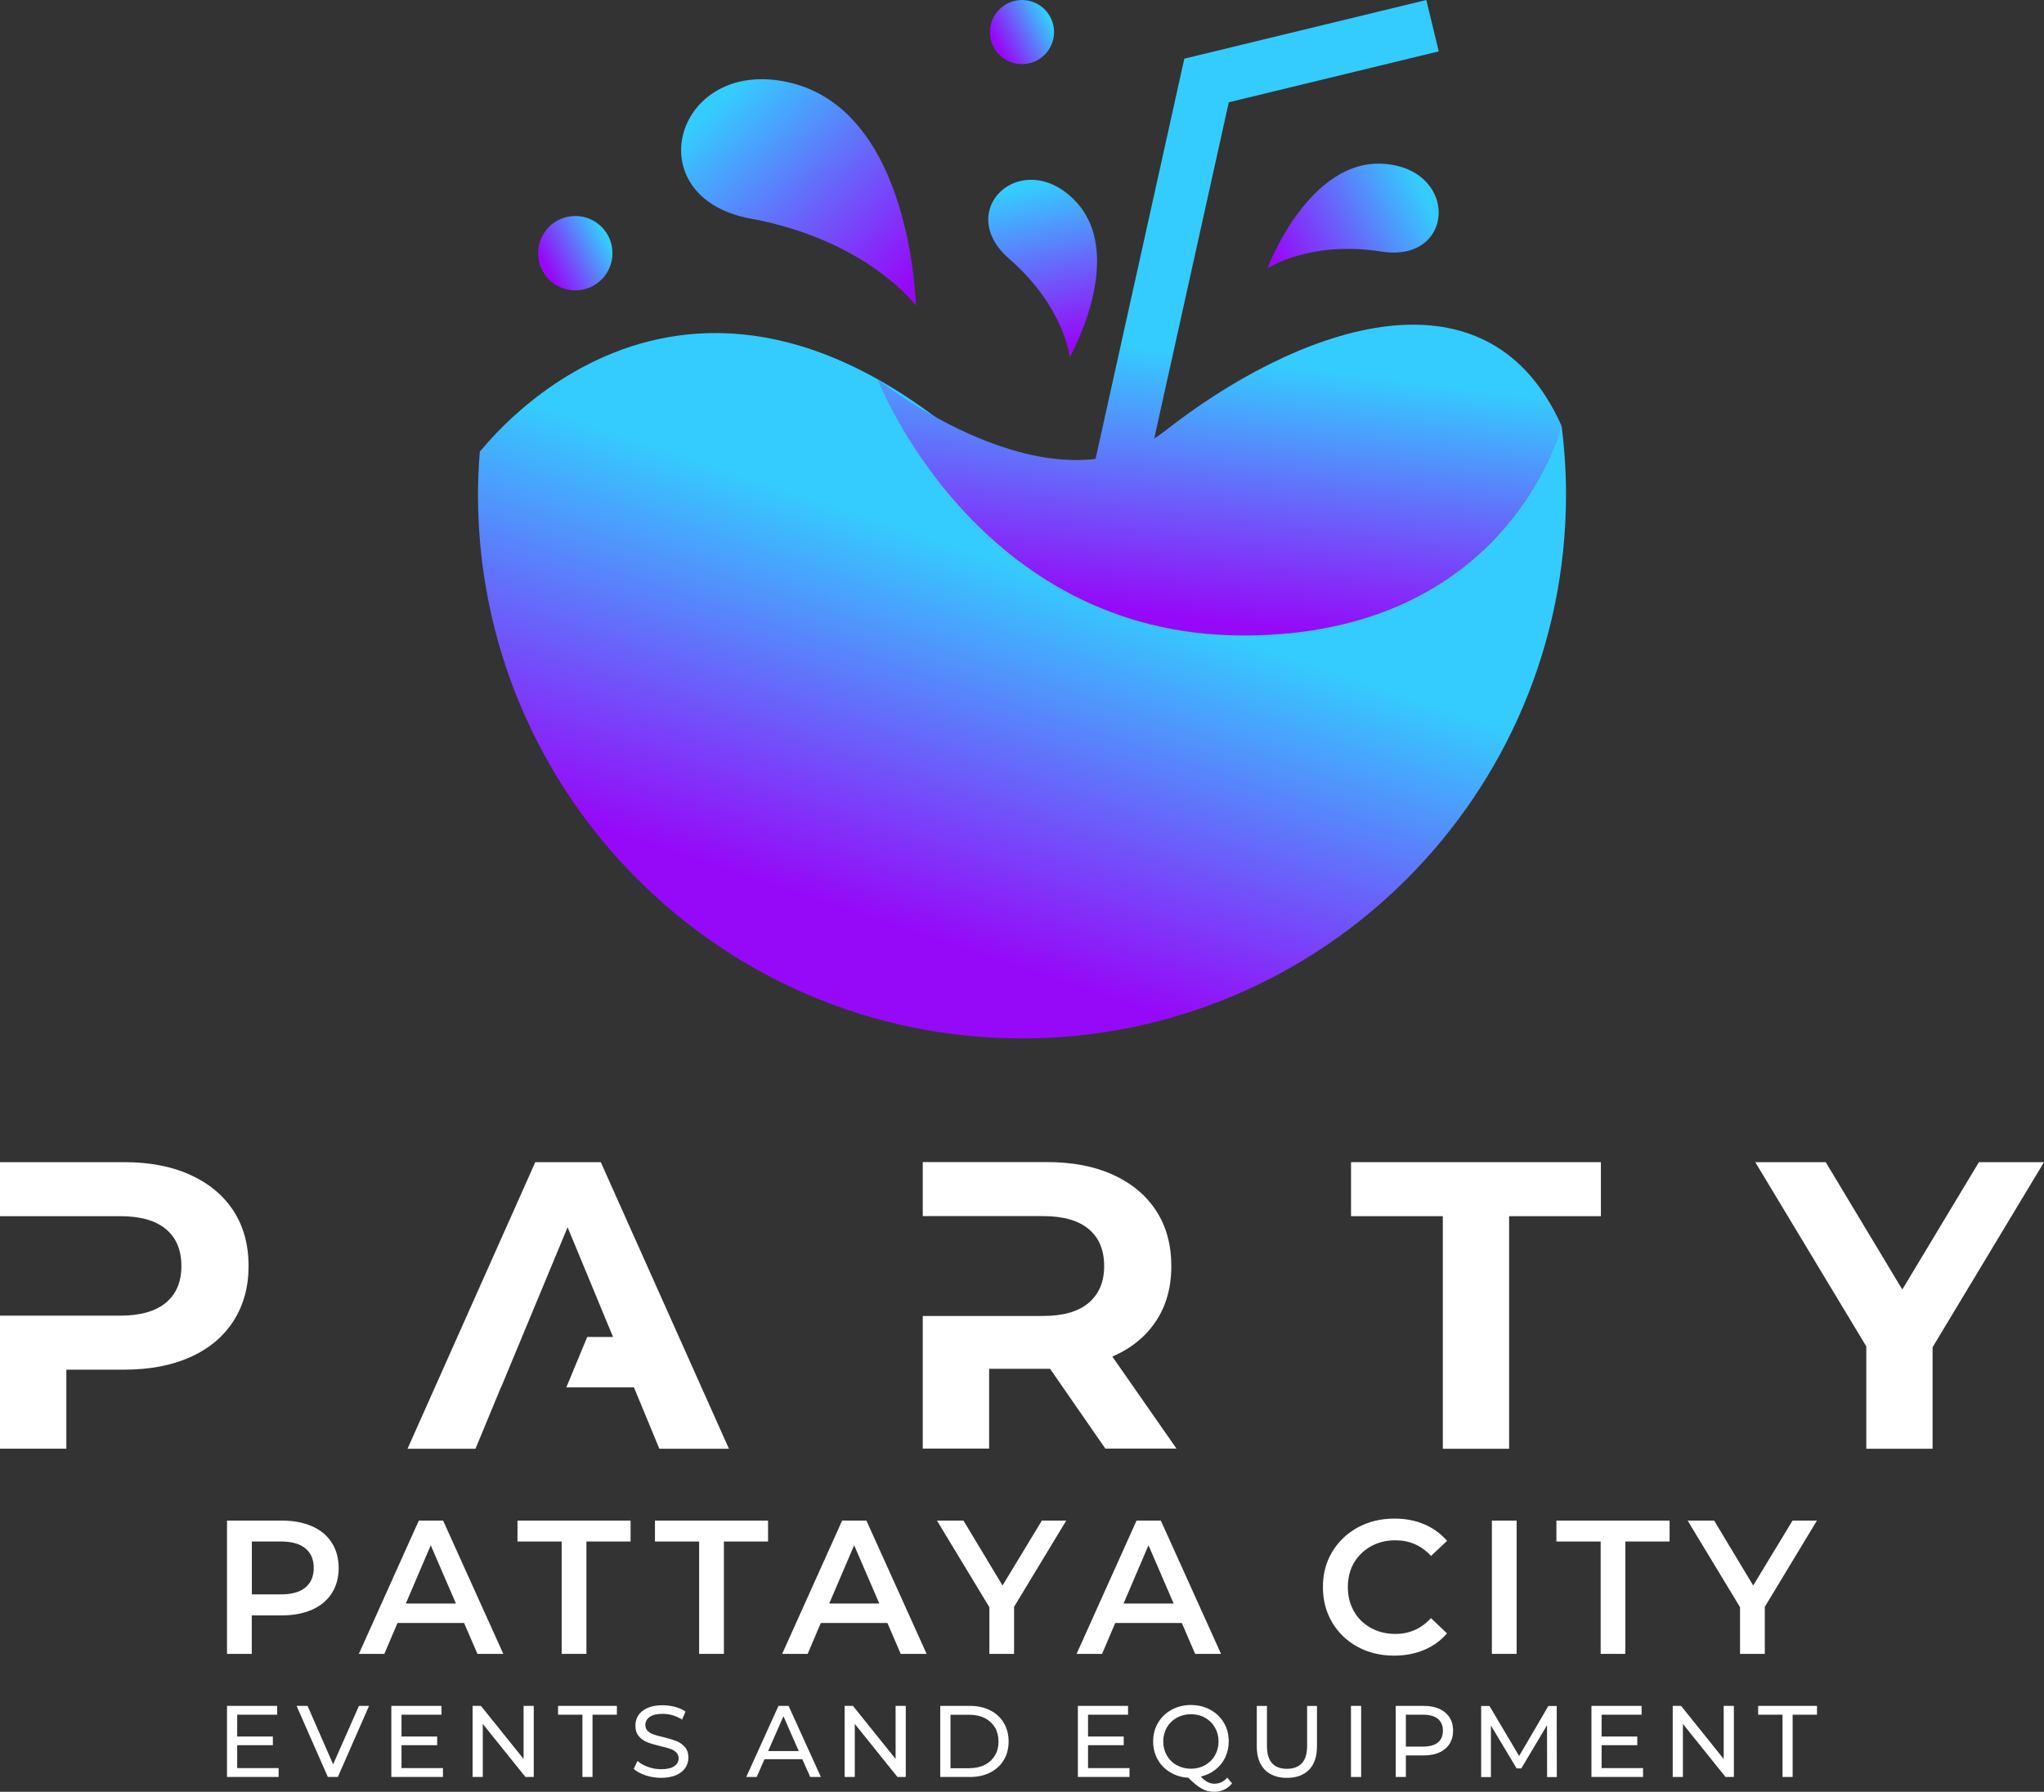
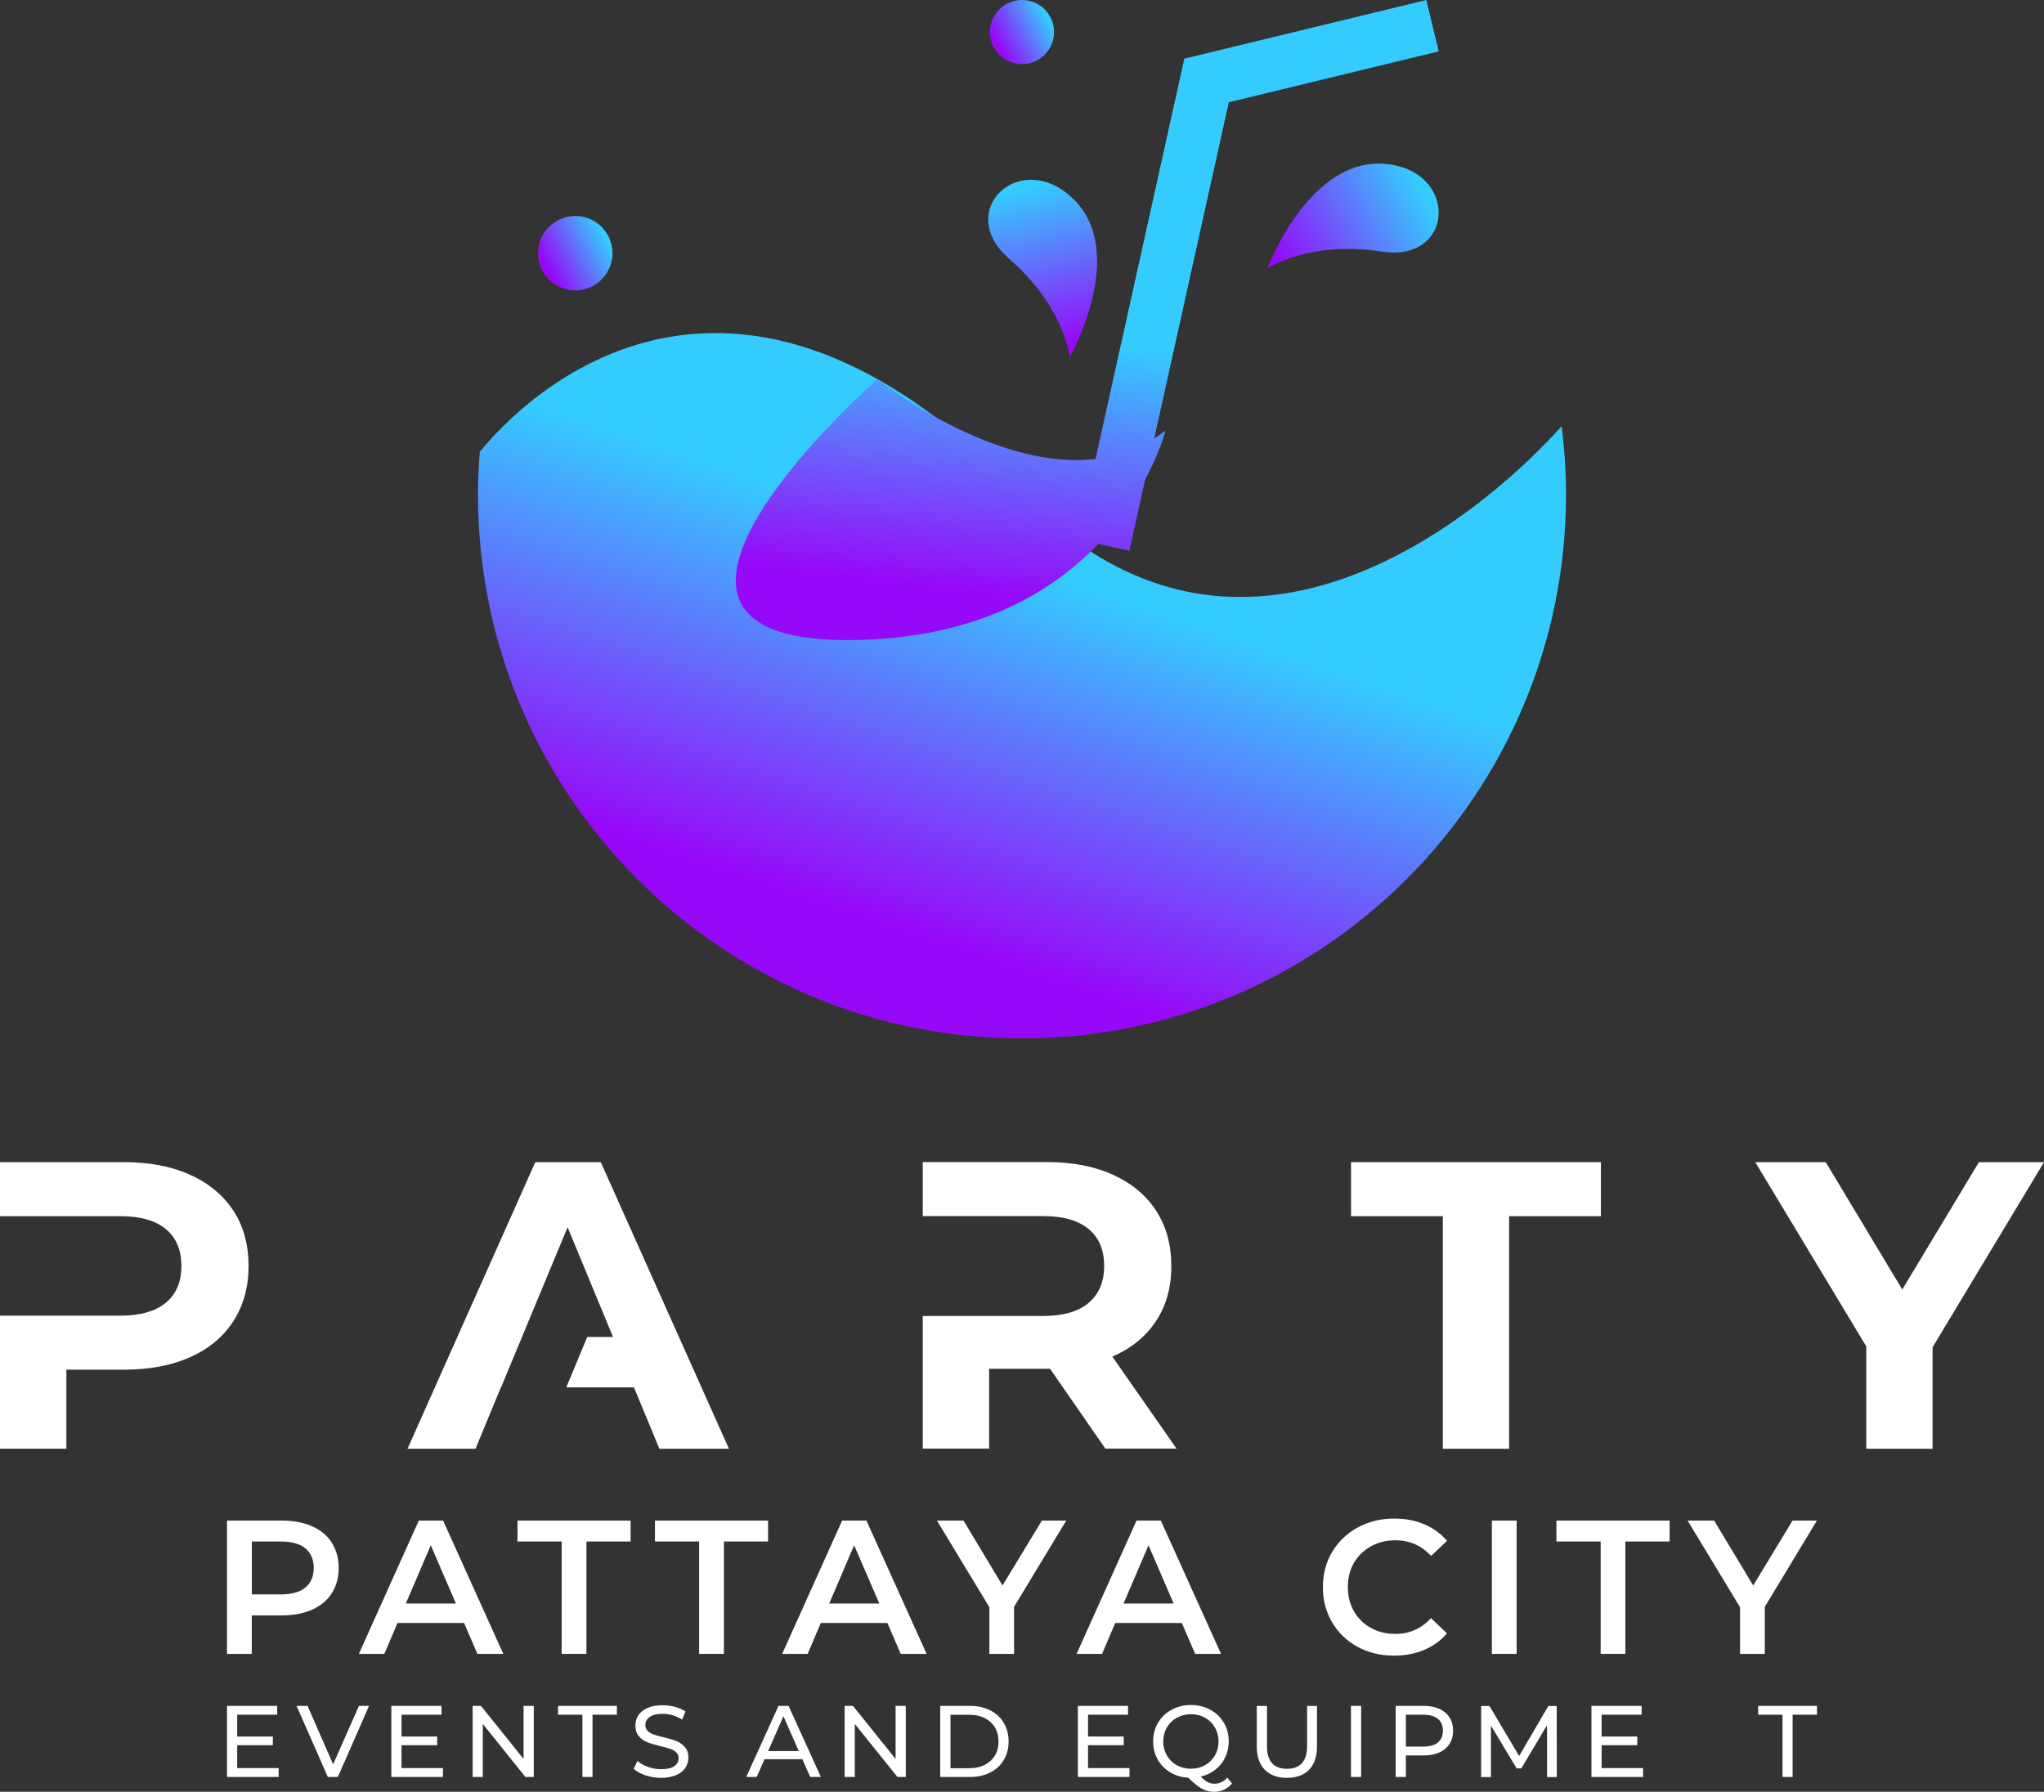
<svg xmlns="http://www.w3.org/2000/svg" id="Слой_1" x="0px" y="0px" viewBox="0 0 255 223.56" style="enable-background:new 0 0 255 223.56;" xml:space="preserve">
  <rect x="0" y="0" width="255" height="223.56" fill="#333333" stroke="none" />
  <style type="text/css"> .st0{fill:url(#SVGID_1_);} .st1{fill:url(#SVGID_00000088105297617150438830000009135436105968832690_);} .st2{fill:url(#SVGID_00000042010772910518485200000009601751351790978226_);} .st3{fill:url(#SVGID_00000077295596342277676960000015988367646682112415_);} .st4{fill:url(#SVGID_00000002375465877344237620000005122955859134964881_);} .st5{fill:url(#SVGID_00000054264604337572677600000001478368026922706835_);} .st6{fill:url(#SVGID_00000147208786485847339290000003844260799869325708_);} .st7{fill:url(#SVGID_00000135670883176111001030000004604760419561368764_);} .st8{fill:#FFFFFF;} </style>
  <g>
    <g>
      <g>
        <linearGradient id="SVGID_1_" gradientUnits="userSpaceOnUse" x1="151.936" y1="77.465" x2="155.96" y2="45.009">
          <stop offset="0" style="stop-color:#9609F8" />
          <stop offset="1" style="stop-color:#34CCFE" />
        </linearGradient>
        <polygon class="st0" points="140.89,68.72 134.45,67.29 147.75,7.32 177.94,0 179.49,6.41 153.3,12.76 " />
      </g>
      <linearGradient id="SVGID_00000156589925609367410450000017356318227392458893_" gradientUnits="userSpaceOnUse" x1="110.755" y1="115.131" x2="125.776" y2="70.068">
        <stop offset="0" style="stop-color:#9609F8" />
        <stop offset="1" style="stop-color:#34CCFE" />
      </linearGradient>
      <path style="fill:url(#SVGID_00000156589925609367410450000017356318227392458893_);" d="M127.5,61.69 c-40.4-41.76-67.18-5.67-67.64-5.34c-0.14,1.76-0.23,3.54-0.23,5.34c0,37.48,30.39,67.87,67.87,67.87s67.87-30.39,67.87-67.87 c0-2.89-0.2-5.74-0.55-8.53C194.06,54.04,159.21,94.47,127.5,61.69z" />
      <linearGradient id="SVGID_00000003089015401349364590000017869710917955365529_" gradientUnits="userSpaceOnUse" x1="148.814" y1="77.078" x2="152.837" y2="44.622">
        <stop offset="0" style="stop-color:#9609F8" />
        <stop offset="1" style="stop-color:#34CCFE" />
      </linearGradient>
-       <path style="fill:url(#SVGID_00000003089015401349364590000017869710917955365529_);" d="M109.47,47.3c0,0,21.81,17.51,35.93,6.42 c15.57-12.22,39.83-22.05,49.42-0.57c0,0-6.44,26.14-39.73,26.14S109.47,47.3,109.47,47.3z" />
+       <path style="fill:url(#SVGID_00000003089015401349364590000017869710917955365529_);" d="M109.47,47.3c0,0,21.81,17.51,35.93,6.42 c0,0-6.44,26.14-39.73,26.14S109.47,47.3,109.47,47.3z" />
      <linearGradient id="SVGID_00000168816032078851149930000016583505477683824792_" gradientUnits="userSpaceOnUse" x1="112.297" y1="36.3" x2="90.124" y2="12.339">
        <stop offset="0" style="stop-color:#9609F8" />
        <stop offset="1" style="stop-color:#34CCFE" />
      </linearGradient>
-       <path style="fill:url(#SVGID_00000168816032078851149930000016583505477683824792_);" d="M114.25,38.1c0,0-0.45-24.19-15.71-27.79 c-14.32-3.38-19.39,14.3-4.88,16.97S114.25,38.1,114.25,38.1z" />
      <linearGradient id="SVGID_00000050636152356545864410000011287484692981212860_" gradientUnits="userSpaceOnUse" x1="645.892" y1="91.477" x2="632.146" y2="76.622" gradientTransform="matrix(-0.944 -0.331 -0.331 0.944 799.355 160.457)">
        <stop offset="0" style="stop-color:#9609F8" />
        <stop offset="1" style="stop-color:#34CCFE" />
      </linearGradient>
      <path style="fill:url(#SVGID_00000050636152356545864410000011287484692981212860_);" d="M158.11,33.5c0,0,5.23-14.06,14.89-13.03 c9.07,0.96,8.41,12.34-0.63,10.92C163.33,29.97,158.11,33.5,158.11,33.5z" />
      <linearGradient id="SVGID_00000158734401526770586460000008245832330634462352_" gradientUnits="userSpaceOnUse" x1="152.921" y1="160.958" x2="139.175" y2="146.104" gradientTransform="matrix(0.861 0.509 -0.509 0.861 83.306 -173.405)">
        <stop offset="0" style="stop-color:#9609F8" />
        <stop offset="1" style="stop-color:#34CCFE" />
      </linearGradient>
      <path style="fill:url(#SVGID_00000158734401526770586460000008245832330634462352_);" d="M133.46,44.56c0,0,7.4-13.05,0.39-19.79 c-6.57-6.32-14.86,1.51-7.96,7.51C132.8,38.29,133.46,44.56,133.46,44.56z" />
      <linearGradient id="SVGID_00000169518282072192859010000002025330608035478953_" gradientUnits="userSpaceOnUse" x1="68.263" y1="33.445" x2="75.544" y2="29.593">
        <stop offset="0" style="stop-color:#9609F8" />
        <stop offset="1" style="stop-color:#34CCFE" />
      </linearGradient>
      <circle style="fill:url(#SVGID_00000169518282072192859010000002025330608035478953_);" cx="71.77" cy="31.59" r="4.64" />
      <linearGradient id="SVGID_00000034085091343853436900000015890973447167017886_" gradientUnits="userSpaceOnUse" x1="124.474" y1="5.599" x2="130.755" y2="2.277">
        <stop offset="0" style="stop-color:#9609F8" />
        <stop offset="1" style="stop-color:#34CCFE" />
      </linearGradient>
      <circle style="fill:url(#SVGID_00000034085091343853436900000015890973447167017886_);" cx="127.5" cy="4" r="4" />
    </g>
    <g>
      <path class="st8" d="M23.73,146.58c-2.33-1.06-5.08-1.58-8.25-1.58H0v6.74h15.02c2.49,0,4.38,0.54,5.67,1.61 c1.29,1.07,1.94,2.61,1.94,4.62c0,1.98-0.65,3.5-1.94,4.57c-1.29,1.07-3.19,1.61-5.67,1.61H0v16.6h8.28v-9.86h7.2 c3.17,0,5.92-0.52,8.25-1.56c2.33-1.04,4.13-2.54,5.39-4.5c1.26-1.96,1.89-4.25,1.89-6.87c0-2.66-0.63-4.96-1.89-6.9 C27.86,149.14,26.07,147.64,23.73,146.58z" />
      <path class="st8" d="M146.79,180.76l-8.02-11.5c2.35-1.02,4.16-2.49,5.44-4.42c1.28-1.92,1.92-4.22,1.92-6.87 c0-2.66-0.63-4.96-1.89-6.9c-1.26-1.94-3.06-3.44-5.39-4.5c-2.33-1.06-5.08-1.58-8.25-1.58h-15.48v6.74h15.02 c2.49,0,4.38,0.54,5.67,1.61c1.29,1.07,1.94,2.61,1.94,4.62c0,1.98-0.65,3.51-1.94,4.6c-1.29,1.09-3.19,1.63-5.67,1.63h-15.02 v16.55h8.28v-9.96h7.2H131l6.9,9.96H146.79z" />
      <polygon class="st8" points="188.27,180.76 188.27,151.74 199.72,151.74 199.72,145 168.55,145 168.55,151.74 180,151.74 180,180.76 " />
      <polygon class="st8" points="246.88,145 237.32,160.89 227.77,145 218.98,145 232.83,167.99 232.83,180.76 241.1,180.76 241.1,168.09 255,145 " />
      <polygon class="st8" points="70.65,173.1 79.09,173.1 82.26,180.76 90.94,180.76 74.95,145 66.78,145 50.84,180.76 59.32,180.76 62.49,173.1 62.51,173.1 70.81,153.12 76.48,166.81 73.26,166.81 " />
    </g>
    <g>
      <path class="st8" d="M38.93,190.43c-1.07-0.47-2.32-0.71-3.77-0.71h-6.84v16.63h3.09v-4.8h3.75c1.44,0,2.7-0.24,3.77-0.71 c1.07-0.48,1.89-1.16,2.46-2.05c0.57-0.89,0.86-1.94,0.86-3.15c0-1.22-0.29-2.27-0.86-3.16C40.82,191.58,40,190.9,38.93,190.43z M38.09,198.08c-0.7,0.57-1.72,0.85-3.06,0.85h-3.61v-6.6h3.61c1.35,0,2.37,0.28,3.06,0.85c0.7,0.57,1.05,1.39,1.05,2.45 C39.14,196.69,38.79,197.51,38.09,198.08z" />
      <path class="st8" d="M52.25,189.72l-7.48,16.63h3.18l1.64-3.85h8.31l1.66,3.85h3.23l-7.51-16.63H52.25z M50.63,200.07l3.11-7.27 l3.14,7.27H50.63z" />
      <polygon class="st8" points="64.56,192.33 70.07,192.33 70.07,206.35 73.16,206.35 73.16,192.33 78.67,192.33 78.67,189.72 64.56,189.72 " />
      <polygon class="st8" points="81.71,192.33 87.22,192.33 87.22,206.35 90.31,206.35 90.31,192.33 95.82,192.33 95.82,189.72 81.71,189.72 " />
      <path class="st8" d="M105.06,189.72l-7.48,16.63h3.18l1.64-3.85h8.31l1.66,3.85h3.23l-7.51-16.63H105.06z M103.45,200.07 l3.11-7.27l3.14,7.27H103.45z" />
      <polygon class="st8" points="125.07,197.82 120.2,189.72 116.89,189.72 123.43,200.53 123.43,206.35 126.51,206.35 126.51,200.48 133.02,189.72 129.98,189.72 " />
      <path class="st8" d="M141.79,189.72l-7.48,16.63h3.18l1.64-3.85h8.31l1.66,3.85h3.23l-7.51-16.63H141.79z M140.17,200.07 l3.11-7.27l3.14,7.27H140.17z" />
      <path class="st8" d="M171.03,192.93c0.9-0.5,1.92-0.75,3.06-0.75c1.76,0,3.24,0.65,4.44,1.95l2-1.88 c-0.78-0.9-1.73-1.59-2.85-2.07c-1.12-0.48-2.37-0.71-3.73-0.71c-1.68,0-3.2,0.37-4.55,1.1c-1.35,0.74-2.42,1.75-3.2,3.05 c-0.78,1.3-1.16,2.76-1.16,4.4c0,1.63,0.38,3.1,1.15,4.4c0.77,1.3,1.83,2.32,3.18,3.05c1.35,0.74,2.87,1.1,4.55,1.1 c1.36,0,2.61-0.24,3.74-0.71c1.13-0.48,2.09-1.16,2.86-2.07l-2-1.9c-1.2,1.31-2.68,1.97-4.44,1.97c-1.14,0-2.16-0.25-3.06-0.75 c-0.9-0.5-1.61-1.19-2.11-2.08c-0.51-0.89-0.76-1.89-0.76-3.02c0-1.12,0.25-2.13,0.76-3.02 C169.43,194.13,170.13,193.43,171.03,192.93z" />
      <rect x="186.12" y="189.72" class="st8" width="3.09" height="16.63" />
      <polygon class="st8" points="194.17,192.33 199.69,192.33 199.69,206.35 202.77,206.35 202.77,192.33 208.29,192.33 208.29,189.72 194.17,189.72 " />
      <polygon class="st8" points="223.63,189.72 218.72,197.82 213.85,189.72 210.54,189.72 217.08,200.53 217.08,206.35 220.17,206.35 220.17,200.48 226.67,189.72 " />
    </g>
    <g>
      <path class="st8" d="M34.76,220.61v1.1h-6.44v-8.87h6.26v1.1h-4.99v2.72h4.45v1.08h-4.45v2.86H34.76z" />
      <path class="st8" d="M46.04,212.84l-3.89,8.87H40.9l-3.9-8.87h1.37l3.19,7.29l3.22-7.29H46.04z" />
      <path class="st8" d="M55.26,220.61v1.1h-6.44v-8.87h6.26v1.1h-4.99v2.72h4.45v1.08h-4.45v2.86H55.26z" />
      <path class="st8" d="M66.59,212.84v8.87h-1.04l-5.32-6.62v6.62h-1.27v-8.87H60l5.32,6.62v-6.62H66.59z" />
      <path class="st8" d="M72.66,213.94h-3.04v-1.1h7.34v1.1h-3.04v7.77h-1.26V213.94z" />
      <path class="st8" d="M80.52,221.5c-0.62-0.21-1.11-0.48-1.46-0.8l0.47-0.99c0.34,0.3,0.77,0.55,1.3,0.74 c0.53,0.19,1.07,0.29,1.63,0.29c0.74,0,1.28-0.12,1.65-0.37c0.36-0.25,0.55-0.58,0.55-0.99c0-0.3-0.1-0.55-0.3-0.74 c-0.2-0.19-0.44-0.34-0.74-0.44c-0.29-0.1-0.7-0.22-1.24-0.34c-0.67-0.16-1.21-0.32-1.62-0.48c-0.41-0.16-0.76-0.41-1.05-0.74 c-0.29-0.33-0.44-0.78-0.44-1.35c0-0.47,0.12-0.9,0.37-1.28c0.25-0.38,0.63-0.68,1.13-0.91c0.51-0.23,1.14-0.34,1.89-0.34 c0.52,0,1.04,0.07,1.55,0.2c0.51,0.14,0.94,0.33,1.31,0.58l-0.42,1.01c-0.37-0.24-0.77-0.42-1.19-0.54s-0.84-0.18-1.24-0.18 c-0.72,0-1.26,0.13-1.62,0.39c-0.36,0.26-0.54,0.6-0.54,1.01c0,0.3,0.1,0.55,0.3,0.74c0.2,0.19,0.45,0.34,0.75,0.44 c0.3,0.11,0.71,0.22,1.22,0.34c0.67,0.16,1.2,0.32,1.61,0.48c0.41,0.16,0.75,0.41,1.05,0.74c0.29,0.33,0.44,0.77,0.44,1.33 c0,0.47-0.13,0.89-0.38,1.27c-0.25,0.38-0.64,0.69-1.15,0.91c-0.52,0.22-1.15,0.34-1.9,0.34 C81.79,221.81,81.14,221.71,80.52,221.5z" />
      <path class="st8" d="M100.09,219.49h-4.71l-0.98,2.22h-1.3l4.02-8.87h1.26l4.03,8.87h-1.33L100.09,219.49z M99.65,218.48 l-1.91-4.35l-1.91,4.35H99.65z" />
      <path class="st8" d="M113,212.84v8.87h-1.04l-5.32-6.62v6.62h-1.27v-8.87h1.04l5.32,6.62v-6.62H113z" />
      <path class="st8" d="M117.3,212.84h3.74c0.94,0,1.77,0.19,2.5,0.56c0.73,0.37,1.29,0.89,1.69,1.57c0.4,0.67,0.6,1.44,0.6,2.31 c0,0.87-0.2,1.64-0.6,2.31c-0.4,0.67-0.97,1.19-1.69,1.56c-0.73,0.37-1.56,0.56-2.5,0.56h-3.74V212.84z M120.97,220.61 c0.72,0,1.35-0.14,1.9-0.42c0.54-0.28,0.96-0.67,1.26-1.17c0.3-0.5,0.44-1.08,0.44-1.74s-0.15-1.24-0.44-1.74 c-0.3-0.5-0.72-0.89-1.26-1.17c-0.55-0.28-1.18-0.42-1.9-0.42h-2.39v6.67H120.97z" />
      <path class="st8" d="M140.91,220.61v1.1h-6.44v-8.87h6.26v1.1h-4.99v2.72h4.45v1.08h-4.45v2.86H140.91z" />
      <path class="st8" d="M153.71,222.52c-0.29,0.34-0.62,0.6-1,0.77c-0.38,0.18-0.79,0.27-1.23,0.27c-0.56,0-1.08-0.13-1.56-0.4 c-0.49-0.27-1.04-0.72-1.67-1.36c-0.84-0.04-1.59-0.27-2.26-0.67c-0.67-0.41-1.2-0.94-1.57-1.62c-0.38-0.67-0.56-1.42-0.56-2.24 c0-0.85,0.2-1.63,0.61-2.32c0.41-0.69,0.97-1.24,1.69-1.63c0.72-0.39,1.53-0.59,2.42-0.59c0.89,0,1.69,0.2,2.41,0.59 c0.72,0.39,1.28,0.93,1.69,1.62c0.41,0.69,0.61,1.46,0.61,2.33c0,0.73-0.15,1.39-0.44,2c-0.29,0.61-0.7,1.12-1.23,1.53 c-0.53,0.41-1.13,0.7-1.82,0.86c0.3,0.31,0.58,0.54,0.85,0.68c0.27,0.14,0.56,0.21,0.84,0.21c0.63,0,1.17-0.25,1.62-0.76 L153.71,222.52z M145.57,219.02c0.3,0.52,0.71,0.93,1.24,1.22c0.53,0.29,1.12,0.44,1.77,0.44c0.64,0,1.23-0.15,1.75-0.44 c0.52-0.3,0.94-0.7,1.24-1.22c0.3-0.52,0.45-1.1,0.45-1.74c0-0.64-0.15-1.22-0.45-1.74c-0.3-0.52-0.71-0.93-1.24-1.22 c-0.52-0.3-1.11-0.44-1.75-0.44c-0.65,0-1.24,0.15-1.77,0.44c-0.53,0.3-0.94,0.7-1.24,1.22c-0.3,0.52-0.45,1.1-0.45,1.74 C145.12,217.92,145.27,218.5,145.57,219.02z" />
      <path class="st8" d="M157.78,220.8c-0.66-0.68-0.99-1.65-0.99-2.91v-5.04h1.27v4.99c0,1.9,0.83,2.85,2.5,2.85 c0.81,0,1.43-0.24,1.86-0.7c0.43-0.47,0.65-1.19,0.65-2.15v-4.99h1.23v5.04c0,1.28-0.33,2.25-0.99,2.92 c-0.66,0.67-1.58,1.01-2.76,1.01S158.44,221.47,157.78,220.8z" />
      <path class="st8" d="M168.54,212.84h1.27v8.87h-1.27V212.84z" />
      <path class="st8" d="M180.29,213.66c0.66,0.55,0.99,1.31,0.99,2.27c0,0.96-0.33,1.72-0.99,2.27c-0.66,0.55-1.56,0.82-2.71,0.82 h-2.19v2.69h-1.27v-8.87h3.46C178.73,212.84,179.63,213.11,180.29,213.66z M179.38,217.41c0.42-0.34,0.63-0.83,0.63-1.48 c0-0.64-0.21-1.13-0.63-1.48c-0.42-0.34-1.04-0.51-1.84-0.51h-2.15v3.98h2.15C178.34,217.92,178.96,217.75,179.38,217.41z" />
      <path class="st8" d="M193.01,221.71l-0.01-6.46l-3.21,5.39h-0.58l-3.21-5.35v6.43h-1.22v-8.87h1.04l3.7,6.24l3.65-6.24h1.04 l0.01,8.87H193.01z" />
      <path class="st8" d="M204.98,220.61v1.1h-6.44v-8.87h6.26v1.1h-4.99v2.72h4.45v1.08h-4.45v2.86H204.98z" />
-       <path class="st8" d="M216.31,212.84v8.87h-1.04l-5.32-6.62v6.62h-1.27v-8.87h1.04l5.32,6.62v-6.62H216.31z" />
      <path class="st8" d="M222.38,213.94h-3.04v-1.1h7.34v1.1h-3.04v7.77h-1.26V213.94z" />
    </g>
  </g>
</svg>